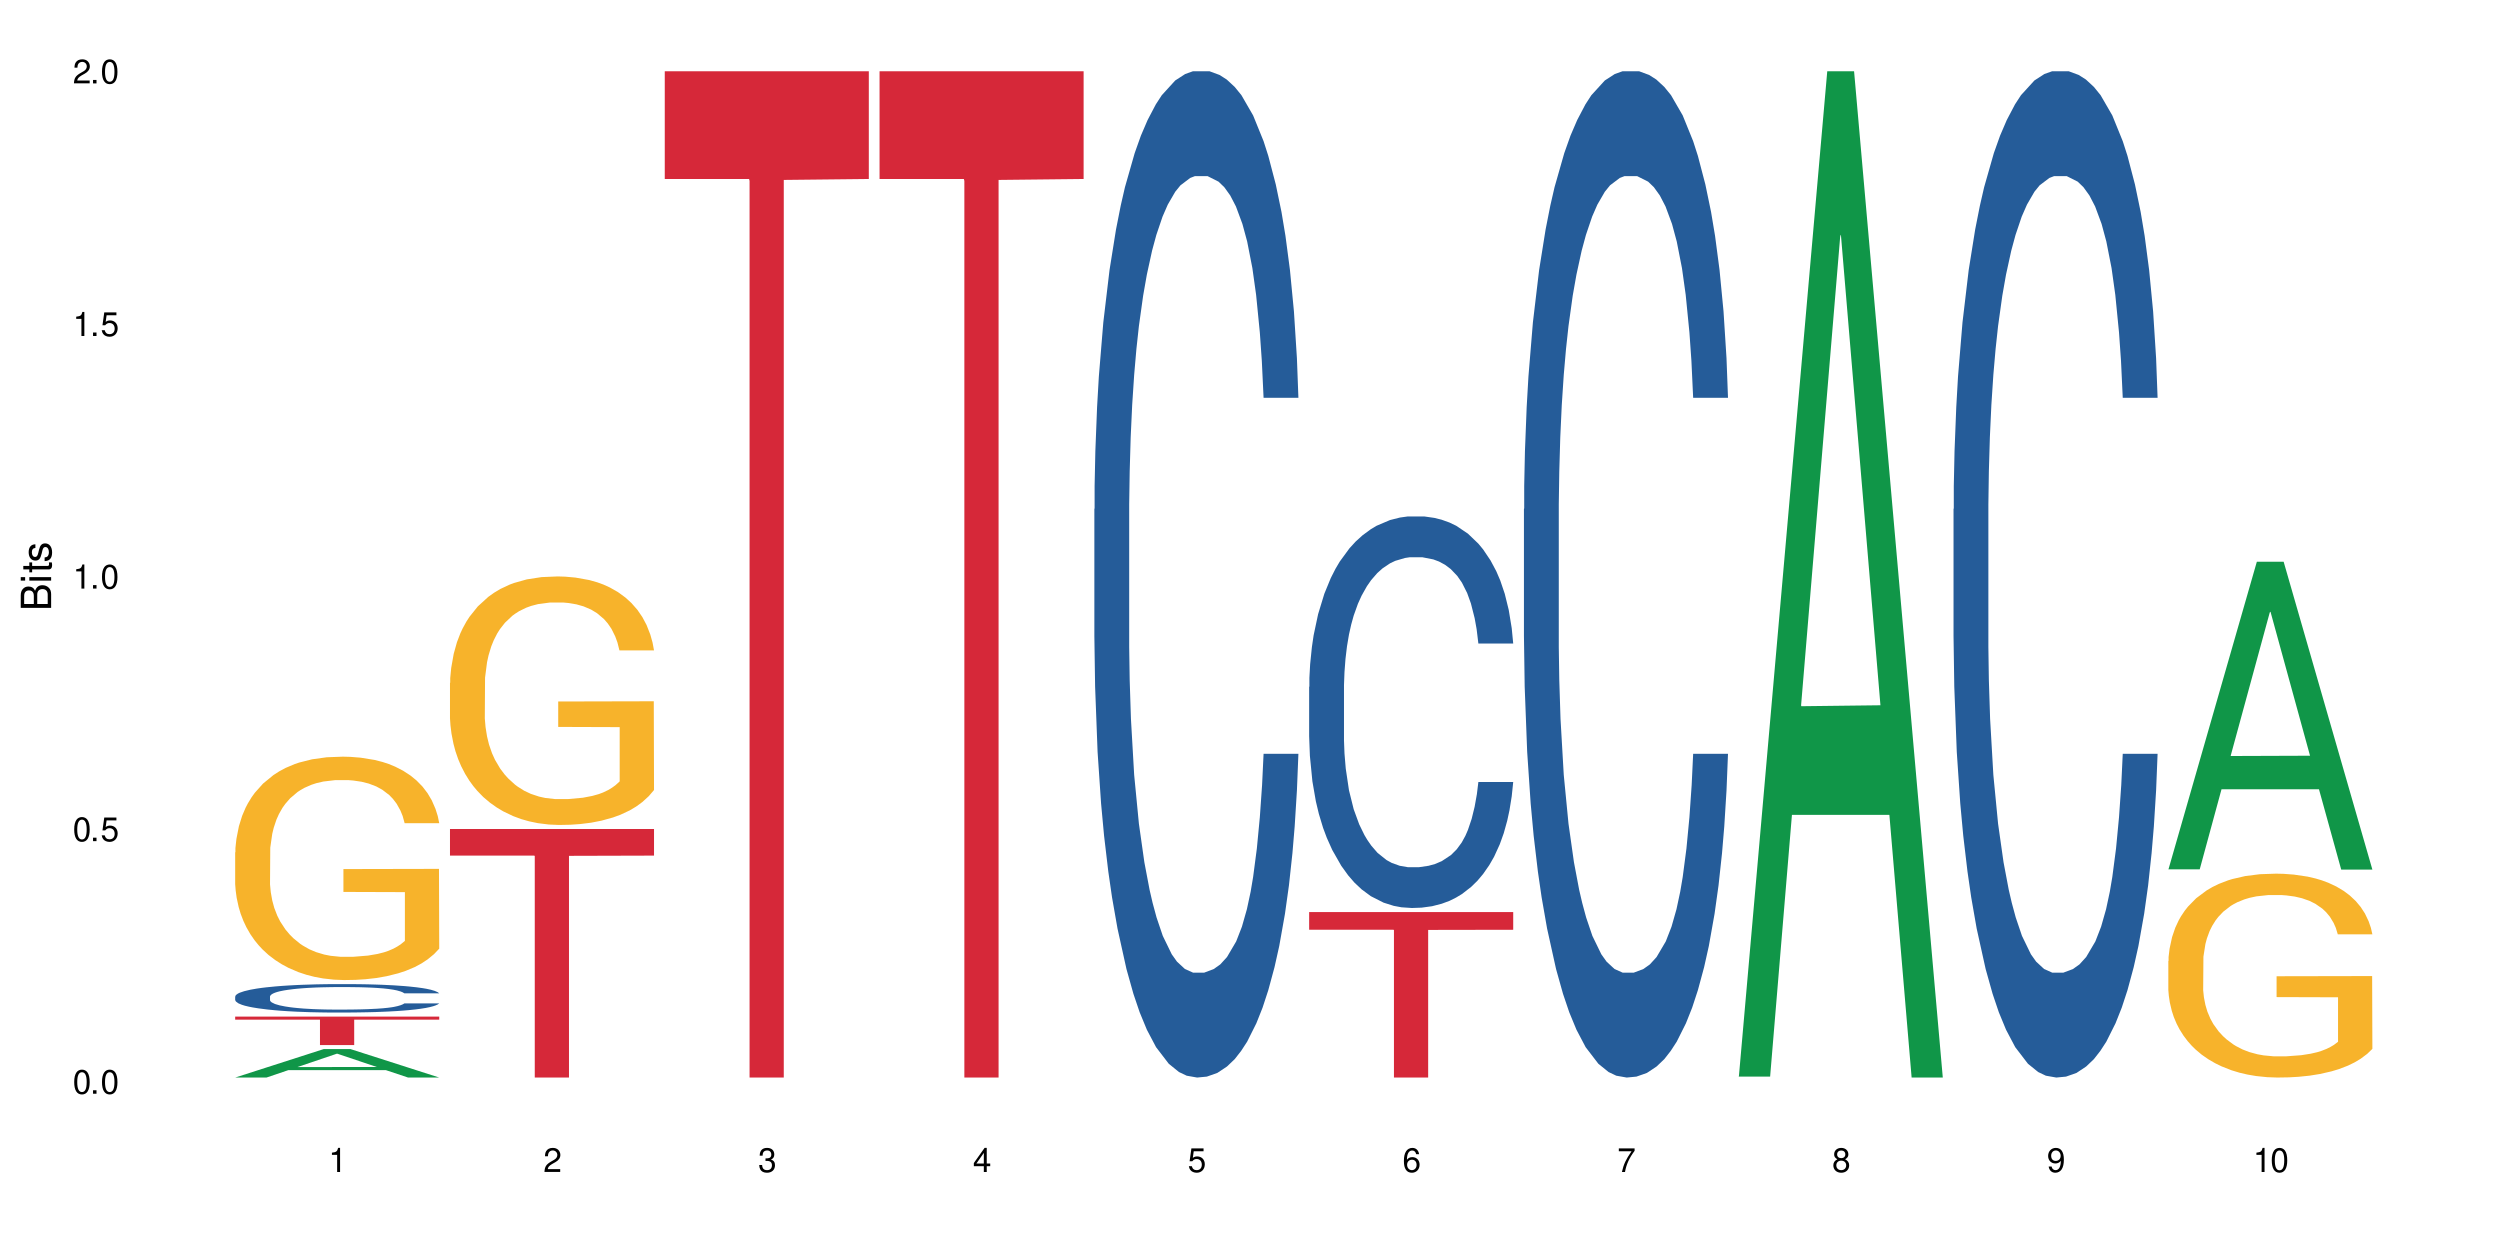
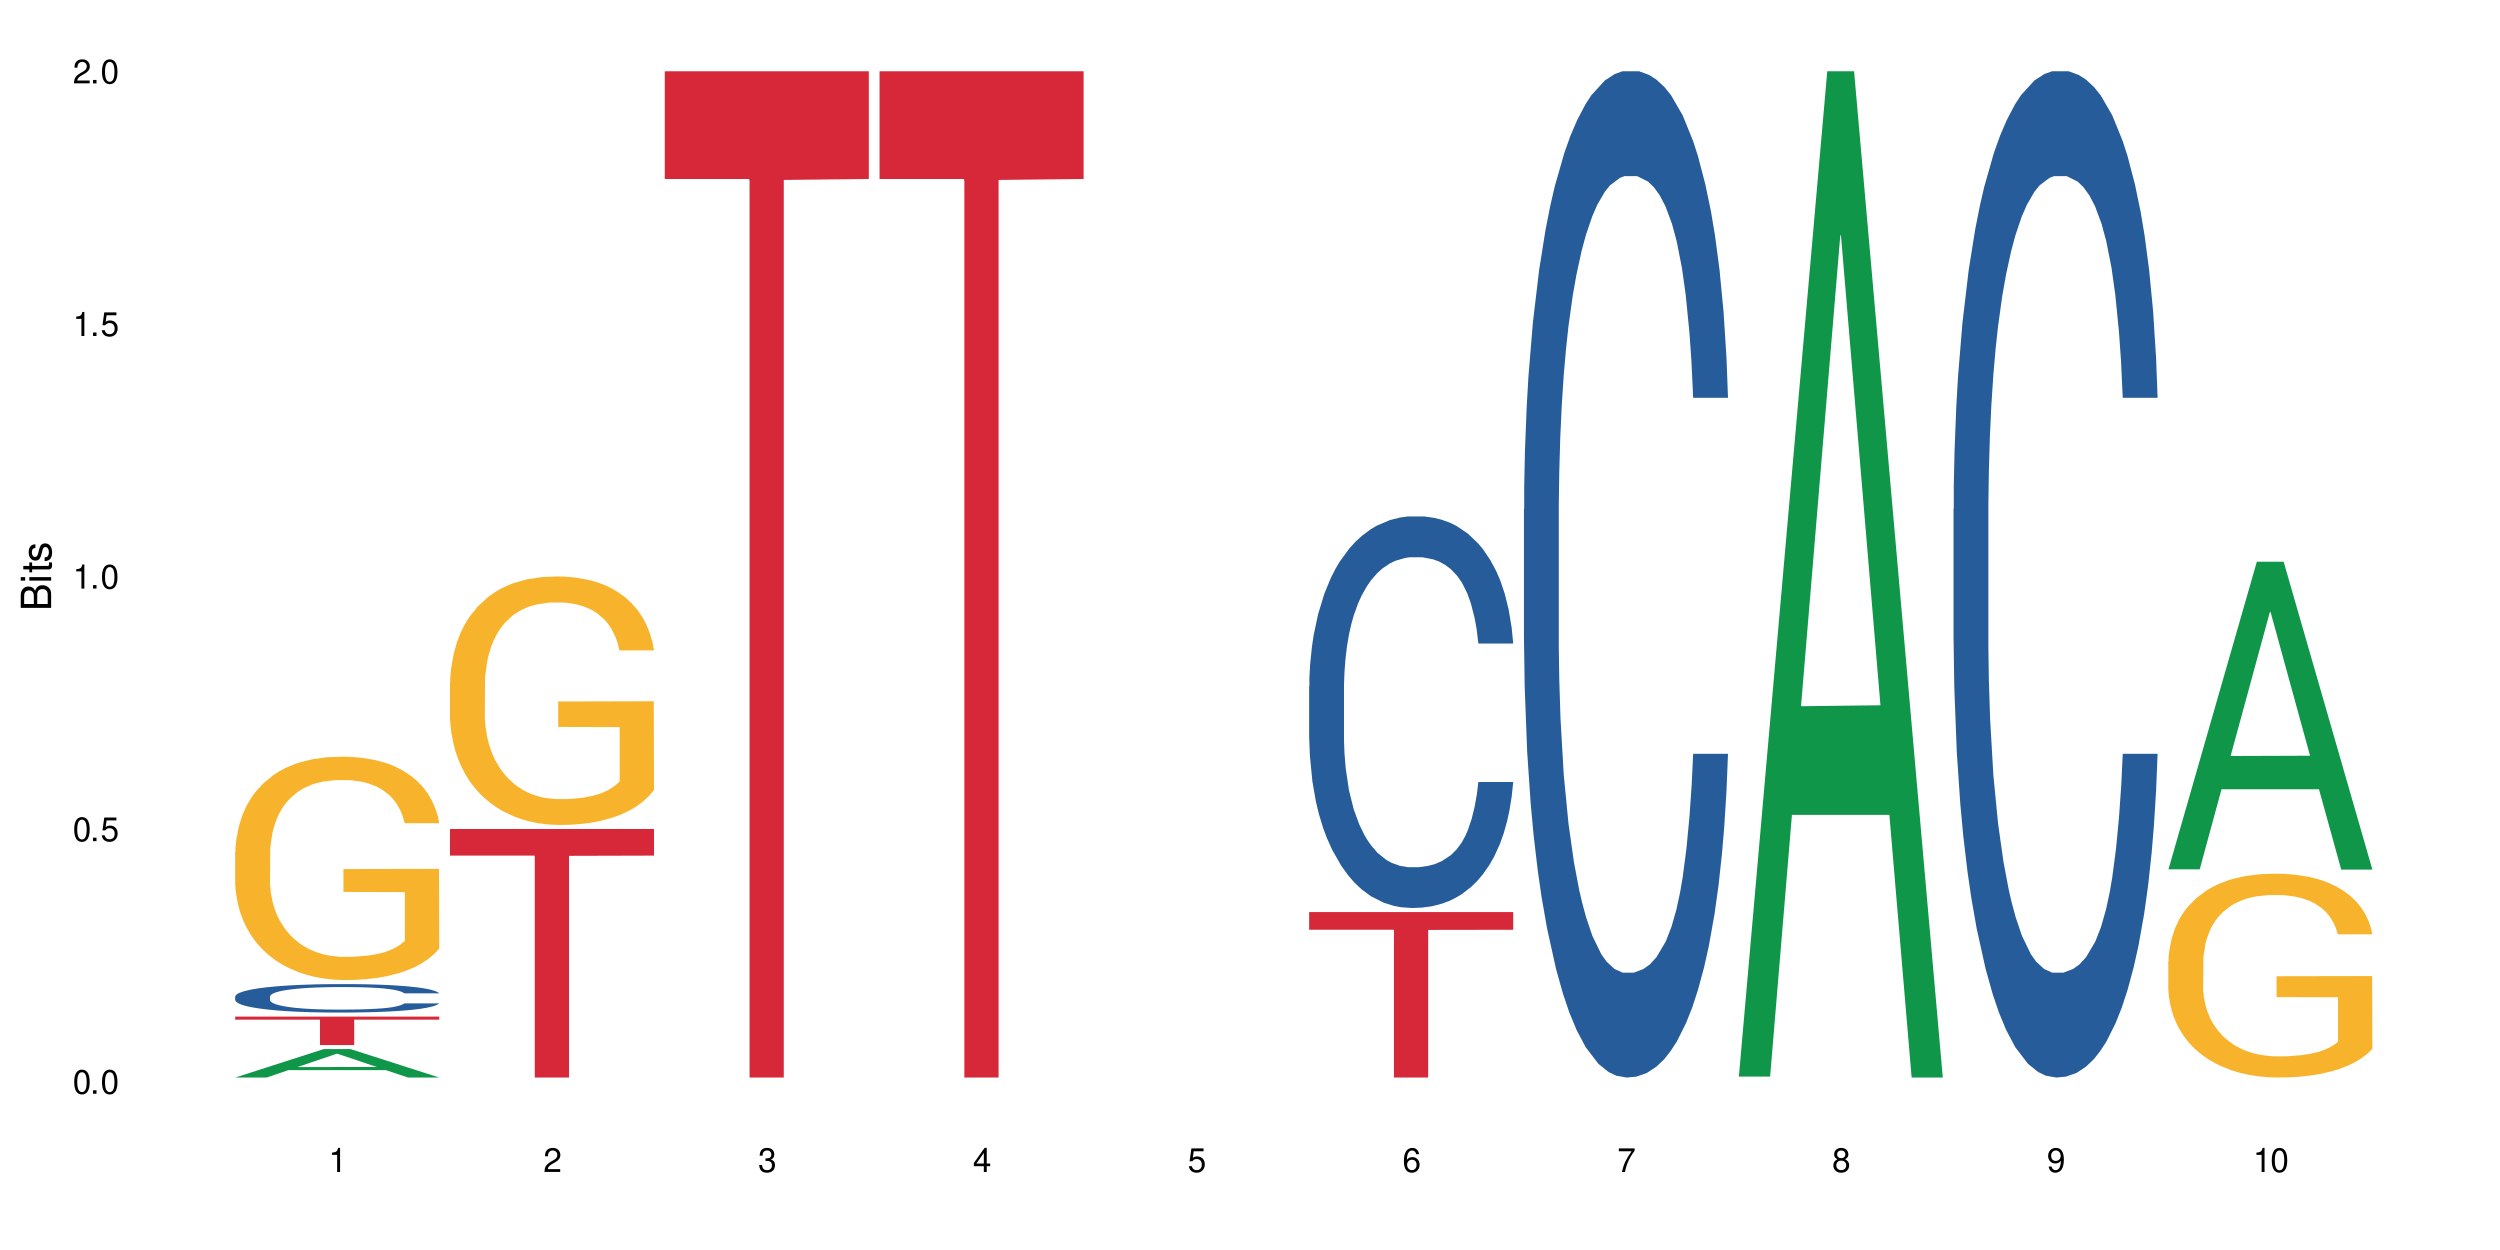
<svg xmlns="http://www.w3.org/2000/svg" xmlns:xlink="http://www.w3.org/1999/xlink" width="720" height="360" viewBox="0 0 720 360">
  <defs>
    <g>
      <g id="glyph-0-0">
</g>
      <g id="glyph-0-1">
        <path d="M 2.641 -6.938 C 2 -6.938 1.422 -6.656 1.078 -6.172 C 0.641 -5.562 0.406 -4.641 0.406 -3.359 C 0.406 -1.016 1.188 0.219 2.641 0.219 C 4.078 0.219 4.859 -1.016 4.859 -3.297 C 4.859 -4.641 4.656 -5.547 4.203 -6.172 C 3.844 -6.656 3.281 -6.938 2.641 -6.938 Z M 2.641 -6.188 C 3.547 -6.188 4 -5.25 4 -3.375 C 4 -1.406 3.562 -0.484 2.625 -0.484 C 1.734 -0.484 1.281 -1.438 1.281 -3.344 C 1.281 -5.25 1.734 -6.188 2.641 -6.188 Z M 2.641 -6.188 " />
      </g>
      <g id="glyph-0-2">
        <path d="M 1.828 -1 L 0.828 -1 L 0.828 0 L 1.828 0 Z M 1.828 -1 " />
      </g>
      <g id="glyph-0-3">
        <path d="M 4.562 -6.797 L 1.062 -6.797 L 0.547 -3.094 L 1.328 -3.094 C 1.719 -3.562 2.047 -3.734 2.578 -3.734 C 3.484 -3.734 4.062 -3.109 4.062 -2.094 C 4.062 -1.125 3.484 -0.531 2.578 -0.531 C 1.828 -0.531 1.375 -0.906 1.188 -1.672 L 0.328 -1.672 C 0.453 -1.109 0.547 -0.844 0.75 -0.594 C 1.125 -0.078 1.828 0.219 2.594 0.219 C 3.969 0.219 4.922 -0.781 4.922 -2.219 C 4.922 -3.562 4.031 -4.484 2.719 -4.484 C 2.25 -4.484 1.859 -4.359 1.469 -4.062 L 1.734 -5.969 L 4.562 -5.969 Z M 4.562 -6.797 " />
      </g>
      <g id="glyph-0-4">
        <path d="M 2.484 -4.938 L 2.484 0 L 3.328 0 L 3.328 -6.938 L 2.766 -6.938 C 2.469 -5.875 2.281 -5.734 0.984 -5.562 L 0.984 -4.938 Z M 2.484 -4.938 " />
      </g>
      <g id="glyph-0-5">
        <path d="M 4.859 -0.828 L 1.281 -0.828 C 1.359 -1.406 1.672 -1.781 2.5 -2.281 L 3.469 -2.828 C 4.406 -3.344 4.906 -4.062 4.906 -4.906 C 4.906 -5.484 4.672 -6.031 4.266 -6.406 C 3.859 -6.766 3.375 -6.938 2.719 -6.938 C 1.859 -6.938 1.219 -6.625 0.844 -6.031 C 0.609 -5.672 0.5 -5.234 0.484 -4.531 L 1.328 -4.531 C 1.359 -5.016 1.406 -5.281 1.531 -5.516 C 1.75 -5.938 2.188 -6.203 2.703 -6.203 C 3.469 -6.203 4.031 -5.641 4.031 -4.891 C 4.031 -4.344 3.719 -3.859 3.125 -3.516 L 2.234 -3 C 0.812 -2.172 0.406 -1.531 0.328 -0.016 L 4.859 -0.016 Z M 4.859 -0.828 " />
      </g>
      <g id="glyph-0-6">
        <path d="M 2.125 -3.188 L 2.578 -3.188 C 3.5 -3.188 3.984 -2.766 3.984 -1.922 C 3.984 -1.062 3.469 -0.531 2.594 -0.531 C 1.656 -0.531 1.203 -1 1.156 -2.016 L 0.312 -2.016 C 0.344 -1.453 0.438 -1.094 0.609 -0.781 C 0.953 -0.109 1.625 0.219 2.547 0.219 C 3.953 0.219 4.859 -0.625 4.859 -1.938 C 4.859 -2.828 4.516 -3.297 3.703 -3.594 C 4.344 -3.844 4.656 -4.328 4.656 -5.031 C 4.656 -6.219 3.875 -6.938 2.578 -6.938 C 1.203 -6.938 0.484 -6.172 0.453 -4.703 L 1.297 -4.703 C 1.312 -5.125 1.344 -5.359 1.453 -5.578 C 1.641 -5.969 2.062 -6.203 2.594 -6.203 C 3.344 -6.203 3.797 -5.75 3.797 -5 C 3.797 -4.516 3.609 -4.219 3.25 -4.047 C 3.016 -3.953 2.703 -3.922 2.125 -3.906 Z M 2.125 -3.188 " />
      </g>
      <g id="glyph-0-7">
        <path d="M 3.141 -1.672 L 3.141 0 L 3.984 0 L 3.984 -1.672 L 4.984 -1.672 L 4.984 -2.438 L 3.984 -2.438 L 3.984 -6.938 L 3.359 -6.938 L 0.266 -2.578 L 0.266 -1.672 Z M 3.141 -2.438 L 1 -2.438 L 3.141 -5.5 Z M 3.141 -2.438 " />
      </g>
      <g id="glyph-0-8">
        <path d="M 4.781 -5.125 C 4.609 -6.266 3.891 -6.938 2.844 -6.938 C 2.094 -6.938 1.422 -6.578 1.031 -5.953 C 0.594 -5.266 0.406 -4.422 0.406 -3.172 C 0.406 -2 0.578 -1.25 0.984 -0.641 C 1.359 -0.078 1.953 0.219 2.703 0.219 C 3.984 0.219 4.922 -0.75 4.922 -2.094 C 4.922 -3.375 4.062 -4.281 2.844 -4.281 C 2.172 -4.281 1.641 -4.031 1.281 -3.516 C 1.281 -5.234 1.828 -6.188 2.797 -6.188 C 3.391 -6.188 3.797 -5.797 3.938 -5.125 Z M 2.734 -3.531 C 3.547 -3.531 4.062 -2.953 4.062 -2.031 C 4.062 -1.156 3.484 -0.531 2.703 -0.531 C 1.922 -0.531 1.328 -1.188 1.328 -2.078 C 1.328 -2.938 1.906 -3.531 2.734 -3.531 Z M 2.734 -3.531 " />
      </g>
      <g id="glyph-0-9">
        <path d="M 4.984 -6.797 L 0.438 -6.797 L 0.438 -5.969 L 4.109 -5.969 C 2.5 -3.656 1.828 -2.234 1.328 0 L 2.219 0 C 2.594 -2.172 3.453 -4.047 4.984 -6.094 Z M 4.984 -6.797 " />
      </g>
      <g id="glyph-0-10">
        <path d="M 3.75 -3.656 C 4.469 -4.094 4.688 -4.438 4.688 -5.078 C 4.688 -6.172 3.844 -6.938 2.641 -6.938 C 1.438 -6.938 0.594 -6.172 0.594 -5.094 C 0.594 -4.438 0.812 -4.094 1.516 -3.656 C 0.734 -3.266 0.359 -2.703 0.359 -1.922 C 0.359 -0.656 1.281 0.219 2.641 0.219 C 3.984 0.219 4.922 -0.656 4.922 -1.922 C 4.922 -2.703 4.531 -3.266 3.75 -3.656 Z M 2.641 -6.188 C 3.359 -6.188 3.812 -5.75 3.812 -5.062 C 3.812 -4.406 3.344 -3.984 2.641 -3.984 C 1.922 -3.984 1.453 -4.406 1.453 -5.078 C 1.453 -5.75 1.922 -6.188 2.641 -6.188 Z M 2.641 -3.266 C 3.484 -3.266 4.062 -2.719 4.062 -1.906 C 4.062 -1.078 3.484 -0.531 2.625 -0.531 C 1.797 -0.531 1.219 -1.094 1.219 -1.906 C 1.219 -2.719 1.781 -3.266 2.641 -3.266 Z M 2.641 -3.266 " />
      </g>
      <g id="glyph-0-11">
        <path d="M 0.516 -1.578 C 0.672 -0.453 1.406 0.219 2.438 0.219 C 3.188 0.219 3.859 -0.141 4.266 -0.766 C 4.688 -1.453 4.891 -2.297 4.891 -3.547 C 4.891 -4.719 4.703 -5.453 4.312 -6.078 C 3.938 -6.641 3.344 -6.938 2.594 -6.938 C 1.297 -6.938 0.359 -5.969 0.359 -4.625 C 0.359 -3.344 1.234 -2.453 2.453 -2.453 C 3.094 -2.453 3.578 -2.672 4.016 -3.203 C 4 -1.484 3.469 -0.531 2.5 -0.531 C 1.906 -0.531 1.484 -0.906 1.359 -1.578 Z M 2.578 -6.203 C 3.375 -6.203 3.969 -5.531 3.969 -4.641 C 3.969 -3.797 3.391 -3.188 2.547 -3.188 C 1.734 -3.188 1.234 -3.766 1.234 -4.688 C 1.234 -5.562 1.797 -6.203 2.578 -6.203 Z M 2.578 -6.203 " />
      </g>
      <g id="glyph-1-0">
</g>
      <g id="glyph-1-1">
        <path d="M 0 -0.953 L 0 -4.891 C 0 -5.719 -0.234 -6.344 -0.734 -6.797 C -1.188 -7.234 -1.812 -7.469 -2.5 -7.469 C -3.547 -7.469 -4.188 -7 -4.625 -5.875 C -4.984 -6.688 -5.625 -7.094 -6.531 -7.094 C -7.172 -7.094 -7.734 -6.859 -8.141 -6.391 C -8.562 -5.922 -8.75 -5.344 -8.75 -4.5 L -8.75 -0.953 Z M -4.984 -2.062 L -7.766 -2.062 L -7.766 -4.219 C -7.766 -4.844 -7.688 -5.203 -7.453 -5.5 C -7.219 -5.812 -6.859 -5.969 -6.375 -5.969 C -5.891 -5.969 -5.531 -5.812 -5.297 -5.5 C -5.062 -5.203 -4.984 -4.844 -4.984 -4.219 Z M -0.984 -2.062 L -4 -2.062 L -4 -4.781 C -4 -5.766 -3.438 -6.359 -2.484 -6.359 C -1.547 -6.359 -0.984 -5.766 -0.984 -4.781 Z M -0.984 -2.062 " />
      </g>
      <g id="glyph-1-2">
        <path d="M -6.281 -1.797 L -6.281 -0.797 L 0 -0.797 L 0 -1.797 Z M -8.75 -1.797 L -8.75 -0.797 L -7.484 -0.797 L -7.484 -1.797 Z M -8.75 -1.797 " />
      </g>
      <g id="glyph-1-3">
        <path d="M -6.281 -3.047 L -6.281 -2.016 L -8.016 -2.016 L -8.016 -1.016 L -6.281 -1.016 L -6.281 -0.172 L -5.469 -0.172 L -5.469 -1.016 L -0.719 -1.016 C -0.078 -1.016 0.281 -1.453 0.281 -2.234 C 0.281 -2.5 0.25 -2.719 0.188 -3.047 L -0.641 -3.047 C -0.609 -2.906 -0.594 -2.766 -0.594 -2.562 C -0.594 -2.141 -0.719 -2.016 -1.156 -2.016 L -5.469 -2.016 L -5.469 -3.047 Z M -6.281 -3.047 " />
      </g>
      <g id="glyph-1-4">
        <path d="M -4.531 -5.25 C -5.766 -5.25 -6.469 -4.422 -6.469 -2.969 C -6.469 -1.516 -5.719 -0.562 -4.547 -0.562 C -3.562 -0.562 -3.094 -1.062 -2.734 -2.562 L -2.516 -3.484 C -2.344 -4.188 -2.094 -4.469 -1.641 -4.469 C -1.047 -4.469 -0.641 -3.875 -0.641 -3 C -0.641 -2.453 -0.797 -2 -1.062 -1.75 C -1.25 -1.594 -1.422 -1.531 -1.875 -1.469 L -1.875 -0.406 C -0.422 -0.453 0.281 -1.266 0.281 -2.922 C 0.281 -4.5 -0.5 -5.516 -1.719 -5.516 C -2.656 -5.516 -3.172 -4.984 -3.469 -3.734 L -3.703 -2.766 C -3.891 -1.953 -4.156 -1.609 -4.594 -1.609 C -5.188 -1.609 -5.547 -2.125 -5.547 -2.938 C -5.547 -3.75 -5.203 -4.172 -4.531 -4.203 Z M -4.531 -5.25 " />
      </g>
    </g>
  </defs>
  <rect x="-72" y="-36" width="864" height="432" fill="rgb(100%, 100%, 100%)" fill-opacity="1" />
  <path fill-rule="nonzero" fill="rgb(6.275%, 58.824%, 28.235%)" fill-opacity="1" d="M 67.73 310.324 L 67.793 310.316 L 93.223 302.137 L 100.945 302.137 L 126.5 310.332 L 117.52 310.332 L 111.117 308.195 L 83.051 308.195 L 76.773 310.324 L 67.73 310.324 L 85.75 307.309 L 108.543 307.301 L 97.176 303.477 L 97.051 303.469 L 96.926 303.492 L 85.688 307.301 L 85.75 307.309 Z M 67.73 310.324 " />
  <path fill-rule="nonzero" fill="rgb(14.51%, 36.078%, 60%)" fill-opacity="1" d="M 67.73 286.988 L 67.801 286.98 L 67.801 286.801 L 68.02 286.516 L 68.52 286.156 L 69.02 285.91 L 70.312 285.469 L 72.102 285.039 L 73.965 284.711 L 75.328 284.516 L 76.547 284.367 L 79.34 284.09 L 81.133 283.945 L 83.066 283.82 L 85.434 283.691 L 87.152 283.617 L 91.023 283.496 L 93.891 283.445 L 96.113 283.422 L 100.914 283.422 L 103.781 283.453 L 105.859 283.488 L 108.152 283.551 L 110.086 283.617 L 113.457 283.781 L 116.465 283.992 L 117.828 284.113 L 119.977 284.344 L 121.625 284.57 L 122.773 284.762 L 124.062 285.039 L 125.207 285.379 L 126.07 285.758 L 126.5 286.082 L 116.465 286.082 L 115.965 285.781 L 115.391 285.551 L 114.316 285.242 L 113.238 285.027 L 111.734 284.809 L 110.375 284.664 L 108.512 284.523 L 106.863 284.434 L 105.141 284.367 L 103.492 284.32 L 100.34 284.277 L 96.684 284.277 L 95.324 284.293 L 92.527 284.352 L 91.023 284.402 L 88.871 284.508 L 87.367 284.605 L 85.578 284.754 L 84.359 284.883 L 82.852 285.078 L 81.777 285.25 L 80.559 285.496 L 79.844 285.684 L 79.199 285.895 L 78.625 286.141 L 78.195 286.402 L 77.906 286.68 L 77.766 286.949 L 77.766 288.113 L 77.906 288.383 L 78.266 288.695 L 79.199 289.152 L 80.559 289.551 L 82.137 289.863 L 83.641 290.09 L 84.5 290.195 L 85.648 290.312 L 87.441 290.465 L 90.02 290.613 L 91.523 290.672 L 93.816 290.734 L 96.184 290.762 L 99.336 290.762 L 102.133 290.734 L 103.996 290.695 L 105.93 290.637 L 108.582 290.508 L 110.23 290.387 L 111.664 290.246 L 112.738 290.105 L 113.457 289.984 L 114.531 289.75 L 115.391 289.496 L 116.035 289.234 L 116.465 288.98 L 126.5 288.98 L 126.07 289.281 L 125.422 289.57 L 124.777 289.789 L 123.777 290.051 L 122.629 290.285 L 120.98 290.547 L 119.617 290.719 L 117.828 290.906 L 116.18 291.047 L 114.387 291.176 L 111.734 291.324 L 110.016 291.398 L 108.152 291.469 L 105.93 291.527 L 103.137 291.578 L 100.125 291.609 L 97.328 291.617 L 94.32 291.602 L 92.098 291.57 L 89.16 291.504 L 85.504 291.371 L 82.852 291.227 L 80.773 291.086 L 78.984 290.934 L 76.977 290.734 L 74.395 290.402 L 72.82 290.148 L 71.746 289.938 L 70.527 289.648 L 69.664 289.383 L 68.664 288.965 L 67.945 288.434 L 67.73 288.02 Z M 67.73 286.988 " />
  <path fill-rule="nonzero" fill="rgb(96.863%, 70.196%, 16.863%)" fill-opacity="1" d="M 67.73 245.477 L 67.801 245.418 L 67.801 244.242 L 68.09 241.598 L 68.805 237.953 L 69.738 234.957 L 70.742 232.605 L 71.387 231.375 L 72.461 229.609 L 73.395 228.316 L 75.758 225.672 L 78.77 223.207 L 80.418 222.148 L 82.281 221.148 L 84.93 220.031 L 86.148 219.621 L 89.875 218.68 L 94.105 218.094 L 98.762 217.918 L 100.914 217.977 L 103.852 218.211 L 107.863 218.859 L 110.16 219.445 L 111.949 220.031 L 113.812 220.797 L 116.105 221.973 L 118.258 223.383 L 119.977 224.793 L 121.695 226.555 L 123.129 228.434 L 124.348 230.492 L 125.422 232.961 L 126.07 235.016 L 126.5 237.074 L 116.535 237.074 L 115.965 235.016 L 115.32 233.43 L 114.242 231.492 L 113.168 230.082 L 112.094 228.965 L 110.086 227.438 L 108.367 226.496 L 106.215 225.672 L 104.137 225.145 L 101.773 224.793 L 100.34 224.676 L 96.543 224.676 L 93.102 225.086 L 91.094 225.555 L 89.66 226.027 L 87.656 226.906 L 86.438 227.613 L 85.719 228.082 L 83.57 229.902 L 82.137 231.551 L 81.348 232.664 L 80.344 234.43 L 79.629 236.016 L 78.84 238.367 L 78.41 240.129 L 77.836 244.125 L 77.766 254.699 L 77.98 256.934 L 78.41 259.344 L 78.984 261.457 L 79.844 263.691 L 80.703 265.395 L 82.207 267.688 L 83.496 269.215 L 84.5 270.215 L 86.438 271.801 L 87.227 272.328 L 89.09 273.387 L 91.023 274.207 L 93.387 274.914 L 95.18 275.266 L 98.047 275.559 L 101.703 275.559 L 106 275.207 L 108.727 274.738 L 110.59 274.266 L 111.809 273.855 L 113.312 273.211 L 114.387 272.621 L 115.391 271.977 L 116.609 270.977 L 116.609 256.934 L 98.906 256.875 L 98.906 250.293 L 126.426 250.234 L 126.5 273.211 L 124.992 274.797 L 123.129 276.324 L 121.34 277.5 L 119.477 278.5 L 116.824 279.613 L 114.672 280.32 L 111.375 281.141 L 108.367 281.672 L 105.215 282.023 L 102.418 282.199 L 99.121 282.258 L 96.184 282.141 L 93.031 281.789 L 90.52 281.32 L 88.227 280.73 L 85.934 279.969 L 83.066 278.734 L 81.203 277.734 L 79.27 276.5 L 77.336 275.031 L 75.613 273.445 L 74.469 272.211 L 73.32 270.801 L 72.102 269.039 L 70.957 267.039 L 70.098 265.219 L 69.309 263.16 L 68.734 261.223 L 68.16 258.578 L 67.875 256.465 L 67.73 254.641 Z M 67.73 245.477 " />
  <path fill-rule="nonzero" fill="rgb(83.922%, 15.686%, 22.353%)" fill-opacity="1" d="M 67.73 292.781 L 126.5 292.781 L 126.5 293.656 L 102.008 293.664 L 102.008 300.973 L 92.152 300.973 L 92.152 293.672 L 92.008 293.656 L 67.73 293.656 Z M 67.73 292.781 " />
  <path fill-rule="nonzero" fill="rgb(96.863%, 70.196%, 16.863%)" fill-opacity="1" d="M 129.594 196.668 L 129.664 196.605 L 129.664 195.297 L 129.949 192.355 L 130.668 188.301 L 131.598 184.969 L 132.602 182.352 L 133.246 180.98 L 134.32 179.02 L 135.254 177.582 L 137.617 174.641 L 140.629 171.895 L 142.277 170.719 L 144.141 169.605 L 146.793 168.363 L 148.012 167.906 L 151.738 166.859 L 155.965 166.207 L 160.625 166.012 L 162.773 166.078 L 165.711 166.34 L 169.727 167.059 L 172.02 167.711 L 173.812 168.363 L 175.676 169.215 L 177.969 170.523 L 180.117 172.09 L 181.836 173.66 L 183.559 175.621 L 184.992 177.711 L 186.211 180 L 187.285 182.746 L 187.93 185.035 L 188.359 187.32 L 178.398 187.32 L 177.824 185.035 L 177.18 183.27 L 176.105 181.113 L 175.031 179.543 L 173.953 178.301 L 171.949 176.602 L 170.227 175.555 L 168.078 174.641 L 166 174.051 L 163.633 173.66 L 162.199 173.527 L 158.402 173.527 L 154.961 173.984 L 152.957 174.508 L 151.523 175.031 L 149.516 176.012 L 148.297 176.797 L 147.582 177.32 L 145.43 179.348 L 143.996 181.176 L 143.207 182.418 L 142.207 184.379 L 141.488 186.145 L 140.699 188.758 L 140.27 190.719 L 139.695 195.164 L 139.625 206.934 L 139.84 209.414 L 140.27 212.098 L 140.844 214.449 L 141.703 216.934 L 142.562 218.828 L 144.07 221.379 L 145.359 223.078 L 146.363 224.188 L 148.297 225.953 L 149.086 226.543 L 150.949 227.719 L 152.883 228.633 L 155.25 229.418 L 157.039 229.812 L 159.906 230.137 L 163.562 230.137 L 167.863 229.746 L 170.586 229.223 L 172.449 228.699 L 173.668 228.242 L 175.172 227.523 L 176.246 226.871 L 177.25 226.148 L 178.469 225.039 L 178.469 209.414 L 160.766 209.352 L 160.766 202.031 L 188.289 201.965 L 188.359 227.523 L 186.855 229.289 L 184.992 230.988 L 183.199 232.297 L 181.336 233.406 L 178.684 234.648 L 176.535 235.434 L 173.238 236.348 L 170.227 236.938 L 167.074 237.328 L 164.277 237.523 L 160.984 237.59 L 158.043 237.461 L 154.891 237.066 L 152.383 236.543 L 150.09 235.891 L 147.797 235.039 L 144.93 233.668 L 143.066 232.555 L 141.129 231.184 L 139.195 229.551 L 137.477 227.785 L 136.328 226.41 L 135.184 224.844 L 133.965 222.883 L 132.816 220.66 L 131.957 218.633 L 131.168 216.344 L 130.594 214.188 L 130.023 211.246 L 129.734 208.895 L 129.594 206.867 Z M 129.594 196.668 " />
  <path fill-rule="nonzero" fill="rgb(83.922%, 15.686%, 22.353%)" fill-opacity="1" d="M 129.594 238.754 L 188.359 238.754 L 188.359 246.414 L 163.867 246.484 L 163.867 310.332 L 154.012 310.332 L 154.012 246.551 L 153.871 246.414 L 129.594 246.414 Z M 129.594 238.754 " />
  <path fill-rule="nonzero" fill="rgb(83.922%, 15.686%, 22.353%)" fill-opacity="1" d="M 191.453 20.527 L 250.219 20.527 L 250.219 51.547 L 225.727 51.82 L 225.727 310.332 L 215.875 310.332 L 215.875 52.094 L 215.73 51.547 L 191.453 51.547 Z M 191.453 20.527 " />
  <path fill-rule="nonzero" fill="rgb(83.922%, 15.686%, 22.353%)" fill-opacity="1" d="M 253.312 20.527 L 312.082 20.527 L 312.082 51.547 L 287.59 51.82 L 287.59 310.332 L 277.734 310.332 L 277.734 52.094 L 277.594 51.547 L 253.312 51.547 Z M 253.312 20.527 " />
-   <path fill-rule="nonzero" fill="rgb(14.51%, 36.078%, 60%)" fill-opacity="1" d="M 315.176 146.621 L 315.246 146.355 L 315.246 140 L 315.461 129.934 L 315.961 117.215 L 316.465 108.477 L 317.754 92.844 L 319.547 77.746 L 321.41 66.09 L 322.77 59.203 L 323.988 53.902 L 326.785 44.102 L 328.578 39.07 L 330.512 34.566 L 332.875 30.062 L 334.598 27.414 L 338.465 23.176 L 341.332 21.32 L 343.555 20.527 L 348.355 20.527 L 351.223 21.586 L 353.301 22.91 L 355.594 25.031 L 357.531 27.414 L 360.898 33.242 L 363.91 40.66 L 365.27 44.898 L 367.422 53.109 L 369.07 61.055 L 370.215 67.945 L 371.504 77.746 L 372.652 89.668 L 373.512 103.176 L 373.941 114.566 L 363.91 114.566 L 363.406 103.973 L 362.832 95.758 L 361.758 84.898 L 360.684 77.215 L 359.18 69.535 L 357.816 64.5 L 355.953 59.469 L 354.305 56.289 L 352.586 53.902 L 350.938 52.316 L 347.785 50.727 L 344.129 50.727 L 342.766 51.254 L 339.973 53.375 L 338.465 55.23 L 336.316 58.938 L 334.812 62.383 L 333.02 67.68 L 331.801 72.184 L 330.297 79.07 L 329.223 85.164 L 328.004 93.906 L 327.285 100.527 L 326.641 107.945 L 326.066 116.688 L 325.637 125.957 L 325.352 135.762 L 325.207 145.297 L 325.207 186.355 L 325.352 195.895 L 325.711 207.02 L 326.641 223.18 L 328.004 237.219 L 329.578 248.344 L 331.086 256.293 L 331.945 260 L 333.09 264.238 L 334.883 269.535 L 337.465 274.836 L 338.969 276.953 L 341.262 279.074 L 343.625 280.133 L 346.781 280.133 L 349.574 279.074 L 351.438 277.75 L 353.375 275.629 L 356.023 271.125 L 357.672 266.887 L 359.105 261.855 L 360.184 256.82 L 360.898 252.582 L 361.973 244.371 L 362.832 235.363 L 363.48 226.094 L 363.91 217.086 L 373.941 217.086 L 373.512 227.684 L 372.867 238.012 L 372.223 245.695 L 371.219 254.969 L 370.07 263.18 L 368.422 272.449 L 367.062 278.543 L 365.27 285.168 L 363.621 290.199 L 361.832 294.703 L 359.18 300 L 357.457 302.648 L 355.594 305.035 L 353.375 307.152 L 350.578 309.008 L 347.57 310.066 L 344.773 310.332 L 341.762 309.801 L 339.543 308.742 L 336.602 306.359 L 332.949 301.59 L 330.297 296.559 L 328.219 291.523 L 326.426 286.227 L 324.418 279.074 L 321.84 267.418 L 320.262 258.41 L 319.188 250.992 L 317.969 240.664 L 317.109 231.391 L 316.105 216.555 L 315.391 197.746 L 315.176 183.18 Z M 315.176 146.621 " />
  <path fill-rule="nonzero" fill="rgb(14.51%, 36.078%, 60%)" fill-opacity="1" d="M 377.035 197.805 L 377.105 197.703 L 377.105 195.227 L 377.32 191.312 L 377.824 186.363 L 378.324 182.961 L 379.617 176.879 L 381.406 171.004 L 383.27 166.469 L 384.633 163.789 L 385.852 161.727 L 388.645 157.914 L 390.438 155.957 L 392.371 154.203 L 394.738 152.453 L 396.457 151.422 L 400.328 149.773 L 403.195 149.051 L 405.414 148.742 L 410.219 148.742 L 413.086 149.152 L 415.164 149.668 L 417.457 150.492 L 419.391 151.422 L 422.758 153.688 L 425.77 156.574 L 427.133 158.223 L 429.281 161.418 L 430.93 164.512 L 432.078 167.191 L 433.367 171.004 L 434.512 175.645 L 435.375 180.902 L 435.805 185.332 L 425.77 185.332 L 425.27 181.211 L 424.695 178.016 L 423.621 173.789 L 422.543 170.801 L 421.039 167.809 L 419.68 165.852 L 417.816 163.895 L 416.168 162.656 L 414.445 161.727 L 412.797 161.109 L 409.645 160.492 L 405.988 160.492 L 404.629 160.699 L 401.832 161.523 L 400.328 162.242 L 398.176 163.688 L 396.672 165.027 L 394.879 167.09 L 393.664 168.84 L 392.156 171.52 L 391.082 173.891 L 389.863 177.293 L 389.148 179.871 L 388.504 182.754 L 387.93 186.156 L 387.5 189.766 L 387.211 193.578 L 387.07 197.289 L 387.07 213.266 L 387.211 216.977 L 387.57 221.305 L 388.504 227.594 L 389.863 233.059 L 391.441 237.387 L 392.945 240.477 L 393.805 241.922 L 394.953 243.57 L 396.742 245.633 L 399.324 247.695 L 400.828 248.52 L 403.121 249.344 L 405.488 249.754 L 408.641 249.754 L 411.438 249.344 L 413.301 248.828 L 415.234 248.004 L 417.887 246.25 L 419.535 244.602 L 420.969 242.645 L 422.043 240.684 L 422.758 239.035 L 423.836 235.84 L 424.695 232.336 L 425.34 228.727 L 425.77 225.223 L 435.805 225.223 L 435.375 229.348 L 434.727 233.367 L 434.082 236.355 L 433.078 239.965 L 431.934 243.16 L 430.285 246.766 L 428.922 249.137 L 427.133 251.715 L 425.484 253.672 L 423.691 255.426 L 421.039 257.484 L 419.32 258.516 L 417.457 259.445 L 415.234 260.27 L 412.438 260.992 L 409.43 261.402 L 406.633 261.504 L 403.625 261.301 L 401.402 260.887 L 398.465 259.961 L 394.809 258.105 L 392.156 256.145 L 390.078 254.188 L 388.289 252.125 L 386.281 249.344 L 383.699 244.809 L 382.125 241.305 L 381.047 238.418 L 379.832 234.398 L 378.969 230.789 L 377.969 225.016 L 377.25 217.699 L 377.035 212.031 Z M 377.035 197.805 " />
  <path fill-rule="nonzero" fill="rgb(83.922%, 15.686%, 22.353%)" fill-opacity="1" d="M 377.035 262.668 L 435.805 262.668 L 435.805 267.773 L 411.312 267.816 L 411.312 310.332 L 401.457 310.332 L 401.457 267.859 L 401.312 267.773 L 377.035 267.773 Z M 377.035 262.668 " />
  <path fill-rule="nonzero" fill="rgb(14.51%, 36.078%, 60%)" fill-opacity="1" d="M 438.895 146.621 L 438.969 146.355 L 438.969 140 L 439.184 129.934 L 439.684 117.215 L 440.188 108.477 L 441.477 92.844 L 443.27 77.746 L 445.133 66.09 L 446.492 59.203 L 447.711 53.902 L 450.508 44.102 L 452.297 39.07 L 454.234 34.566 L 456.598 30.062 L 458.316 27.414 L 462.188 23.176 L 465.055 21.32 L 467.277 20.527 L 472.078 20.527 L 474.945 21.586 L 477.023 22.91 L 479.316 25.031 L 481.254 27.414 L 484.621 33.242 L 487.629 40.66 L 488.992 44.898 L 491.141 53.109 L 492.789 61.055 L 493.938 67.945 L 495.227 77.746 L 496.375 89.668 L 497.234 103.176 L 497.664 114.566 L 487.629 114.566 L 487.129 103.973 L 486.555 95.758 L 485.48 84.898 L 484.406 77.215 L 482.898 69.535 L 481.539 64.5 L 479.676 59.469 L 478.027 56.289 L 476.309 53.902 L 474.66 52.316 L 471.504 50.727 L 467.852 50.727 L 466.488 51.254 L 463.691 53.375 L 462.188 55.23 L 460.039 58.938 L 458.535 62.383 L 456.742 67.68 L 455.523 72.184 L 454.02 79.07 L 452.941 85.164 L 451.727 93.906 L 451.008 100.527 L 450.363 107.945 L 449.789 116.688 L 449.359 125.957 L 449.074 135.762 L 448.93 145.297 L 448.93 186.355 L 449.074 195.895 L 449.43 207.02 L 450.363 223.18 L 451.727 237.219 L 453.301 248.344 L 454.805 256.293 L 455.668 260 L 456.812 264.238 L 458.605 269.535 L 461.184 274.836 L 462.691 276.953 L 464.984 279.074 L 467.348 280.133 L 470.5 280.133 L 473.297 279.074 L 475.16 277.75 L 477.094 275.629 L 479.746 271.125 L 481.395 266.887 L 482.828 261.855 L 483.902 256.82 L 484.621 252.582 L 485.695 244.371 L 486.555 235.363 L 487.199 226.094 L 487.629 217.086 L 497.664 217.086 L 497.234 227.684 L 496.59 238.012 L 495.945 245.695 L 494.941 254.969 L 493.793 263.18 L 492.145 272.449 L 490.785 278.543 L 488.992 285.168 L 487.344 290.199 L 485.551 294.703 L 482.898 300 L 481.18 302.648 L 479.316 305.035 L 477.094 307.152 L 474.301 309.008 L 471.289 310.066 L 468.496 310.332 L 465.484 309.801 L 463.262 308.742 L 460.324 306.359 L 456.668 301.59 L 454.02 296.559 L 451.941 291.523 L 450.148 286.227 L 448.141 279.074 L 445.562 267.418 L 443.984 258.41 L 442.91 250.992 L 441.691 240.664 L 440.832 231.391 L 439.828 216.555 L 439.109 197.746 L 438.895 183.18 Z M 438.895 146.621 " />
  <path fill-rule="nonzero" fill="rgb(6.275%, 58.824%, 28.235%)" fill-opacity="1" d="M 500.758 310.059 L 500.82 309.789 L 526.25 20.527 L 533.973 20.527 L 559.523 310.332 L 550.547 310.332 L 544.141 234.684 L 516.078 234.684 L 509.797 310.059 L 500.758 310.059 L 518.777 203.391 L 541.566 203.117 L 530.203 67.875 L 530.078 67.602 L 529.953 68.418 L 518.715 203.117 L 518.777 203.391 Z M 500.758 310.059 " />
  <path fill-rule="nonzero" fill="rgb(14.51%, 36.078%, 60%)" fill-opacity="1" d="M 562.617 146.621 L 562.691 146.355 L 562.691 140 L 562.906 129.934 L 563.406 117.215 L 563.906 108.477 L 565.199 92.844 L 566.988 77.746 L 568.852 66.09 L 570.215 59.203 L 571.434 53.902 L 574.227 44.102 L 576.02 39.07 L 577.953 34.566 L 580.32 30.062 L 582.039 27.414 L 585.91 23.176 L 588.777 21.32 L 591 20.527 L 595.801 20.527 L 598.668 21.586 L 600.746 22.91 L 603.039 25.031 L 604.973 27.414 L 608.344 33.242 L 611.352 40.66 L 612.715 44.898 L 614.863 53.109 L 616.512 61.055 L 617.66 67.945 L 618.949 77.746 L 620.098 89.668 L 620.957 103.176 L 621.387 114.566 L 611.352 114.566 L 610.852 103.973 L 610.277 95.758 L 609.203 84.898 L 608.129 77.215 L 606.621 69.535 L 605.262 64.5 L 603.398 59.469 L 601.75 56.289 L 600.027 53.902 L 598.379 52.316 L 595.227 50.727 L 591.57 50.727 L 590.211 51.254 L 587.414 53.375 L 585.91 55.23 L 583.762 58.938 L 582.254 62.383 L 580.465 67.68 L 579.246 72.184 L 577.738 79.07 L 576.664 85.164 L 575.445 93.906 L 574.73 100.527 L 574.086 107.945 L 573.512 116.688 L 573.082 125.957 L 572.793 135.762 L 572.652 145.297 L 572.652 186.355 L 572.793 195.895 L 573.152 207.02 L 574.086 223.18 L 575.445 237.219 L 577.023 248.344 L 578.527 256.293 L 579.387 260 L 580.535 264.238 L 582.328 269.535 L 584.906 274.836 L 586.41 276.953 L 588.707 279.074 L 591.07 280.133 L 594.223 280.133 L 597.02 279.074 L 598.883 277.75 L 600.816 275.629 L 603.469 271.125 L 605.117 266.887 L 606.551 261.855 L 607.625 256.82 L 608.344 252.582 L 609.418 244.371 L 610.277 235.363 L 610.922 226.094 L 611.352 217.086 L 621.387 217.086 L 620.957 227.684 L 620.312 238.012 L 619.664 245.695 L 618.664 254.969 L 617.516 263.18 L 615.867 272.449 L 614.504 278.543 L 612.715 285.168 L 611.066 290.199 L 609.273 294.703 L 606.621 300 L 604.902 302.648 L 603.039 305.035 L 600.816 307.152 L 598.023 309.008 L 595.012 310.066 L 592.219 310.332 L 589.207 309.801 L 586.984 308.742 L 584.047 306.359 L 580.391 301.59 L 577.738 296.559 L 575.66 291.523 L 573.871 286.227 L 571.863 279.074 L 569.281 267.418 L 567.707 258.41 L 566.633 250.992 L 565.414 240.664 L 564.555 231.391 L 563.551 216.555 L 562.832 197.746 L 562.617 183.18 Z M 562.617 146.621 " />
  <path fill-rule="nonzero" fill="rgb(6.275%, 58.824%, 28.235%)" fill-opacity="1" d="M 624.48 250.363 L 624.543 250.281 L 649.969 161.785 L 657.691 161.785 L 683.246 250.449 L 674.27 250.449 L 667.863 227.305 L 639.797 227.305 L 633.52 250.363 L 624.48 250.363 L 642.5 217.73 L 665.289 217.648 L 653.926 176.27 L 653.801 176.188 L 653.676 176.438 L 642.438 217.648 L 642.5 217.73 Z M 624.48 250.363 " />
  <path fill-rule="nonzero" fill="rgb(96.863%, 70.196%, 16.863%)" fill-opacity="1" d="M 624.48 276.762 L 624.551 276.707 L 624.551 275.637 L 624.836 273.223 L 625.555 269.898 L 626.484 267.164 L 627.488 265.02 L 628.133 263.891 L 629.207 262.285 L 630.141 261.105 L 632.504 258.691 L 635.516 256.438 L 637.164 255.473 L 639.027 254.562 L 641.68 253.543 L 642.898 253.168 L 646.625 252.309 L 650.852 251.773 L 655.512 251.613 L 657.66 251.664 L 660.598 251.879 L 664.613 252.469 L 666.906 253.008 L 668.699 253.543 L 670.562 254.238 L 672.855 255.312 L 675.004 256.598 L 676.727 257.887 L 678.445 259.496 L 679.879 261.211 L 681.098 263.086 L 682.172 265.34 L 682.816 267.219 L 683.246 269.094 L 673.285 269.094 L 672.711 267.219 L 672.066 265.77 L 670.992 264 L 669.918 262.711 L 668.84 261.695 L 666.836 260.301 L 665.113 259.441 L 662.965 258.691 L 660.887 258.207 L 658.52 257.887 L 657.086 257.777 L 653.289 257.777 L 649.848 258.152 L 647.844 258.582 L 646.41 259.012 L 644.402 259.816 L 643.184 260.461 L 642.469 260.891 L 640.316 262.551 L 638.883 264.055 L 638.098 265.07 L 637.094 266.68 L 636.375 268.129 L 635.586 270.273 L 635.156 271.883 L 634.586 275.527 L 634.512 285.184 L 634.727 287.219 L 635.156 289.418 L 635.73 291.348 L 636.59 293.387 L 637.449 294.941 L 638.957 297.031 L 640.246 298.426 L 641.25 299.34 L 643.184 300.785 L 643.973 301.27 L 645.836 302.234 L 647.77 302.984 L 650.137 303.629 L 651.926 303.949 L 654.793 304.219 L 658.449 304.219 L 662.75 303.898 L 665.473 303.469 L 667.336 303.039 L 668.555 302.664 L 670.059 302.074 L 671.133 301.539 L 672.137 300.949 L 673.355 300.035 L 673.355 287.219 L 655.656 287.164 L 655.656 281.16 L 683.176 281.105 L 683.246 302.074 L 681.742 303.523 L 679.879 304.918 L 678.086 305.988 L 676.223 306.898 L 673.57 307.918 L 671.422 308.562 L 668.125 309.312 L 665.113 309.797 L 661.961 310.117 L 659.168 310.277 L 655.871 310.332 L 652.93 310.227 L 649.777 309.902 L 647.27 309.473 L 644.977 308.938 L 642.684 308.242 L 639.816 307.113 L 637.953 306.203 L 636.016 305.078 L 634.082 303.738 L 632.363 302.289 L 631.215 301.164 L 630.07 299.875 L 628.852 298.266 L 627.703 296.441 L 626.844 294.781 L 626.055 292.902 L 625.48 291.133 L 624.91 288.723 L 624.621 286.789 L 624.48 285.129 Z M 624.48 276.762 " />
  <g fill="rgb(0%, 0%, 0%)" fill-opacity="1">
    <use xlink:href="#glyph-0-1" x="20.965" y="314.993" />
    <use xlink:href="#glyph-0-2" x="25.965" y="314.993" />
    <use xlink:href="#glyph-0-1" x="28.965" y="314.993" />
  </g>
  <g fill="rgb(0%, 0%, 0%)" fill-opacity="1">
    <use xlink:href="#glyph-0-1" x="20.965" y="242.251" />
    <use xlink:href="#glyph-0-2" x="25.965" y="242.251" />
    <use xlink:href="#glyph-0-3" x="28.965" y="242.251" />
  </g>
  <g fill="rgb(0%, 0%, 0%)" fill-opacity="1">
    <use xlink:href="#glyph-0-4" x="20.965" y="169.509" />
    <use xlink:href="#glyph-0-2" x="25.965" y="169.509" />
    <use xlink:href="#glyph-0-1" x="28.965" y="169.509" />
  </g>
  <g fill="rgb(0%, 0%, 0%)" fill-opacity="1">
    <use xlink:href="#glyph-0-4" x="20.965" y="96.767" />
    <use xlink:href="#glyph-0-2" x="25.965" y="96.767" />
    <use xlink:href="#glyph-0-3" x="28.965" y="96.767" />
  </g>
  <g fill="rgb(0%, 0%, 0%)" fill-opacity="1">
    <use xlink:href="#glyph-0-5" x="20.965" y="24.024" />
    <use xlink:href="#glyph-0-2" x="25.965" y="24.024" />
    <use xlink:href="#glyph-0-1" x="28.965" y="24.024" />
  </g>
  <g fill="rgb(0%, 0%, 0%)" fill-opacity="1">
    <use xlink:href="#glyph-0-4" x="94.613" y="337.532" />
  </g>
  <g fill="rgb(0%, 0%, 0%)" fill-opacity="1">
    <use xlink:href="#glyph-0-5" x="156.477" y="337.532" />
  </g>
  <g fill="rgb(0%, 0%, 0%)" fill-opacity="1">
    <use xlink:href="#glyph-0-6" x="218.336" y="337.532" />
  </g>
  <g fill="rgb(0%, 0%, 0%)" fill-opacity="1">
    <use xlink:href="#glyph-0-7" x="280.199" y="337.532" />
  </g>
  <g fill="rgb(0%, 0%, 0%)" fill-opacity="1">
    <use xlink:href="#glyph-0-3" x="342.059" y="337.532" />
  </g>
  <g fill="rgb(0%, 0%, 0%)" fill-opacity="1">
    <use xlink:href="#glyph-0-8" x="403.918" y="337.532" />
  </g>
  <g fill="rgb(0%, 0%, 0%)" fill-opacity="1">
    <use xlink:href="#glyph-0-9" x="465.781" y="337.532" />
  </g>
  <g fill="rgb(0%, 0%, 0%)" fill-opacity="1">
    <use xlink:href="#glyph-0-10" x="527.641" y="337.532" />
  </g>
  <g fill="rgb(0%, 0%, 0%)" fill-opacity="1">
    <use xlink:href="#glyph-0-11" x="589.5" y="337.532" />
  </g>
  <g fill="rgb(0%, 0%, 0%)" fill-opacity="1">
    <use xlink:href="#glyph-0-4" x="648.863" y="337.532" />
    <use xlink:href="#glyph-0-1" x="653.863" y="337.532" />
  </g>
  <g fill="rgb(0%, 0%, 0%)" fill-opacity="1">
    <use xlink:href="#glyph-1-1" x="14.725" y="176.012" />
    <use xlink:href="#glyph-1-2" x="14.725" y="168.012" />
    <use xlink:href="#glyph-1-3" x="14.725" y="165.012" />
    <use xlink:href="#glyph-1-4" x="14.725" y="162.012" />
  </g>
</svg>